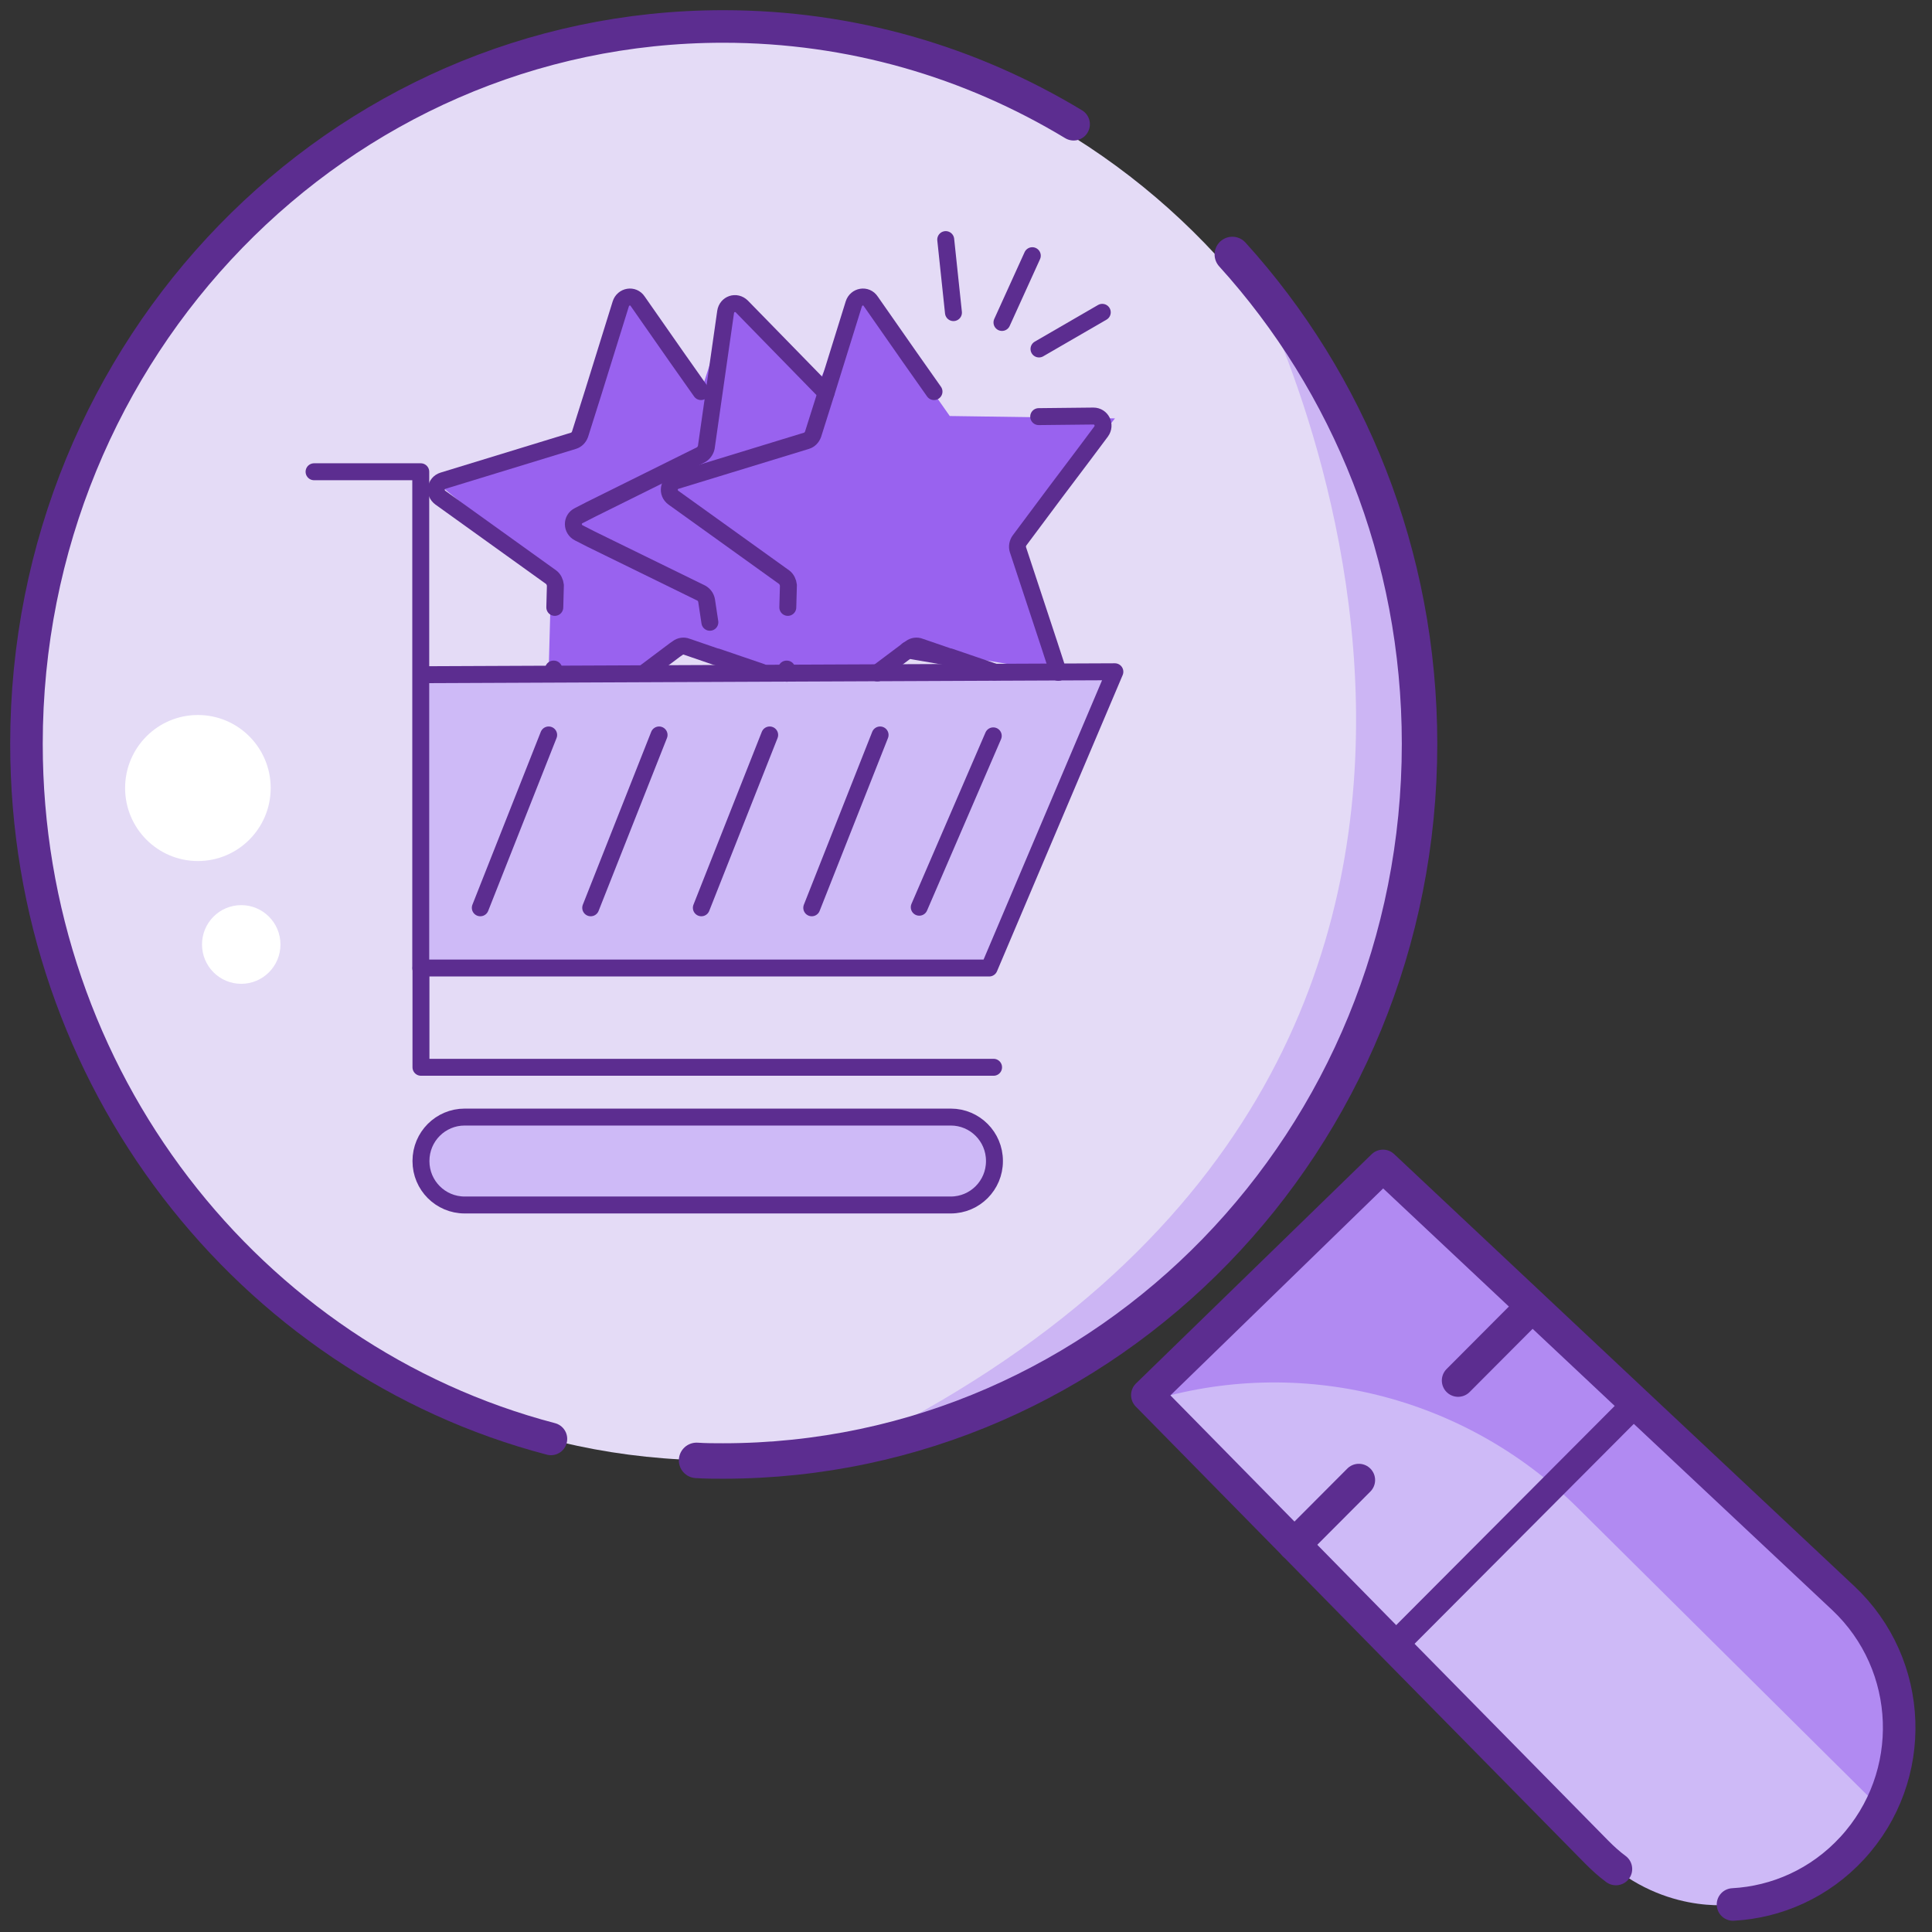
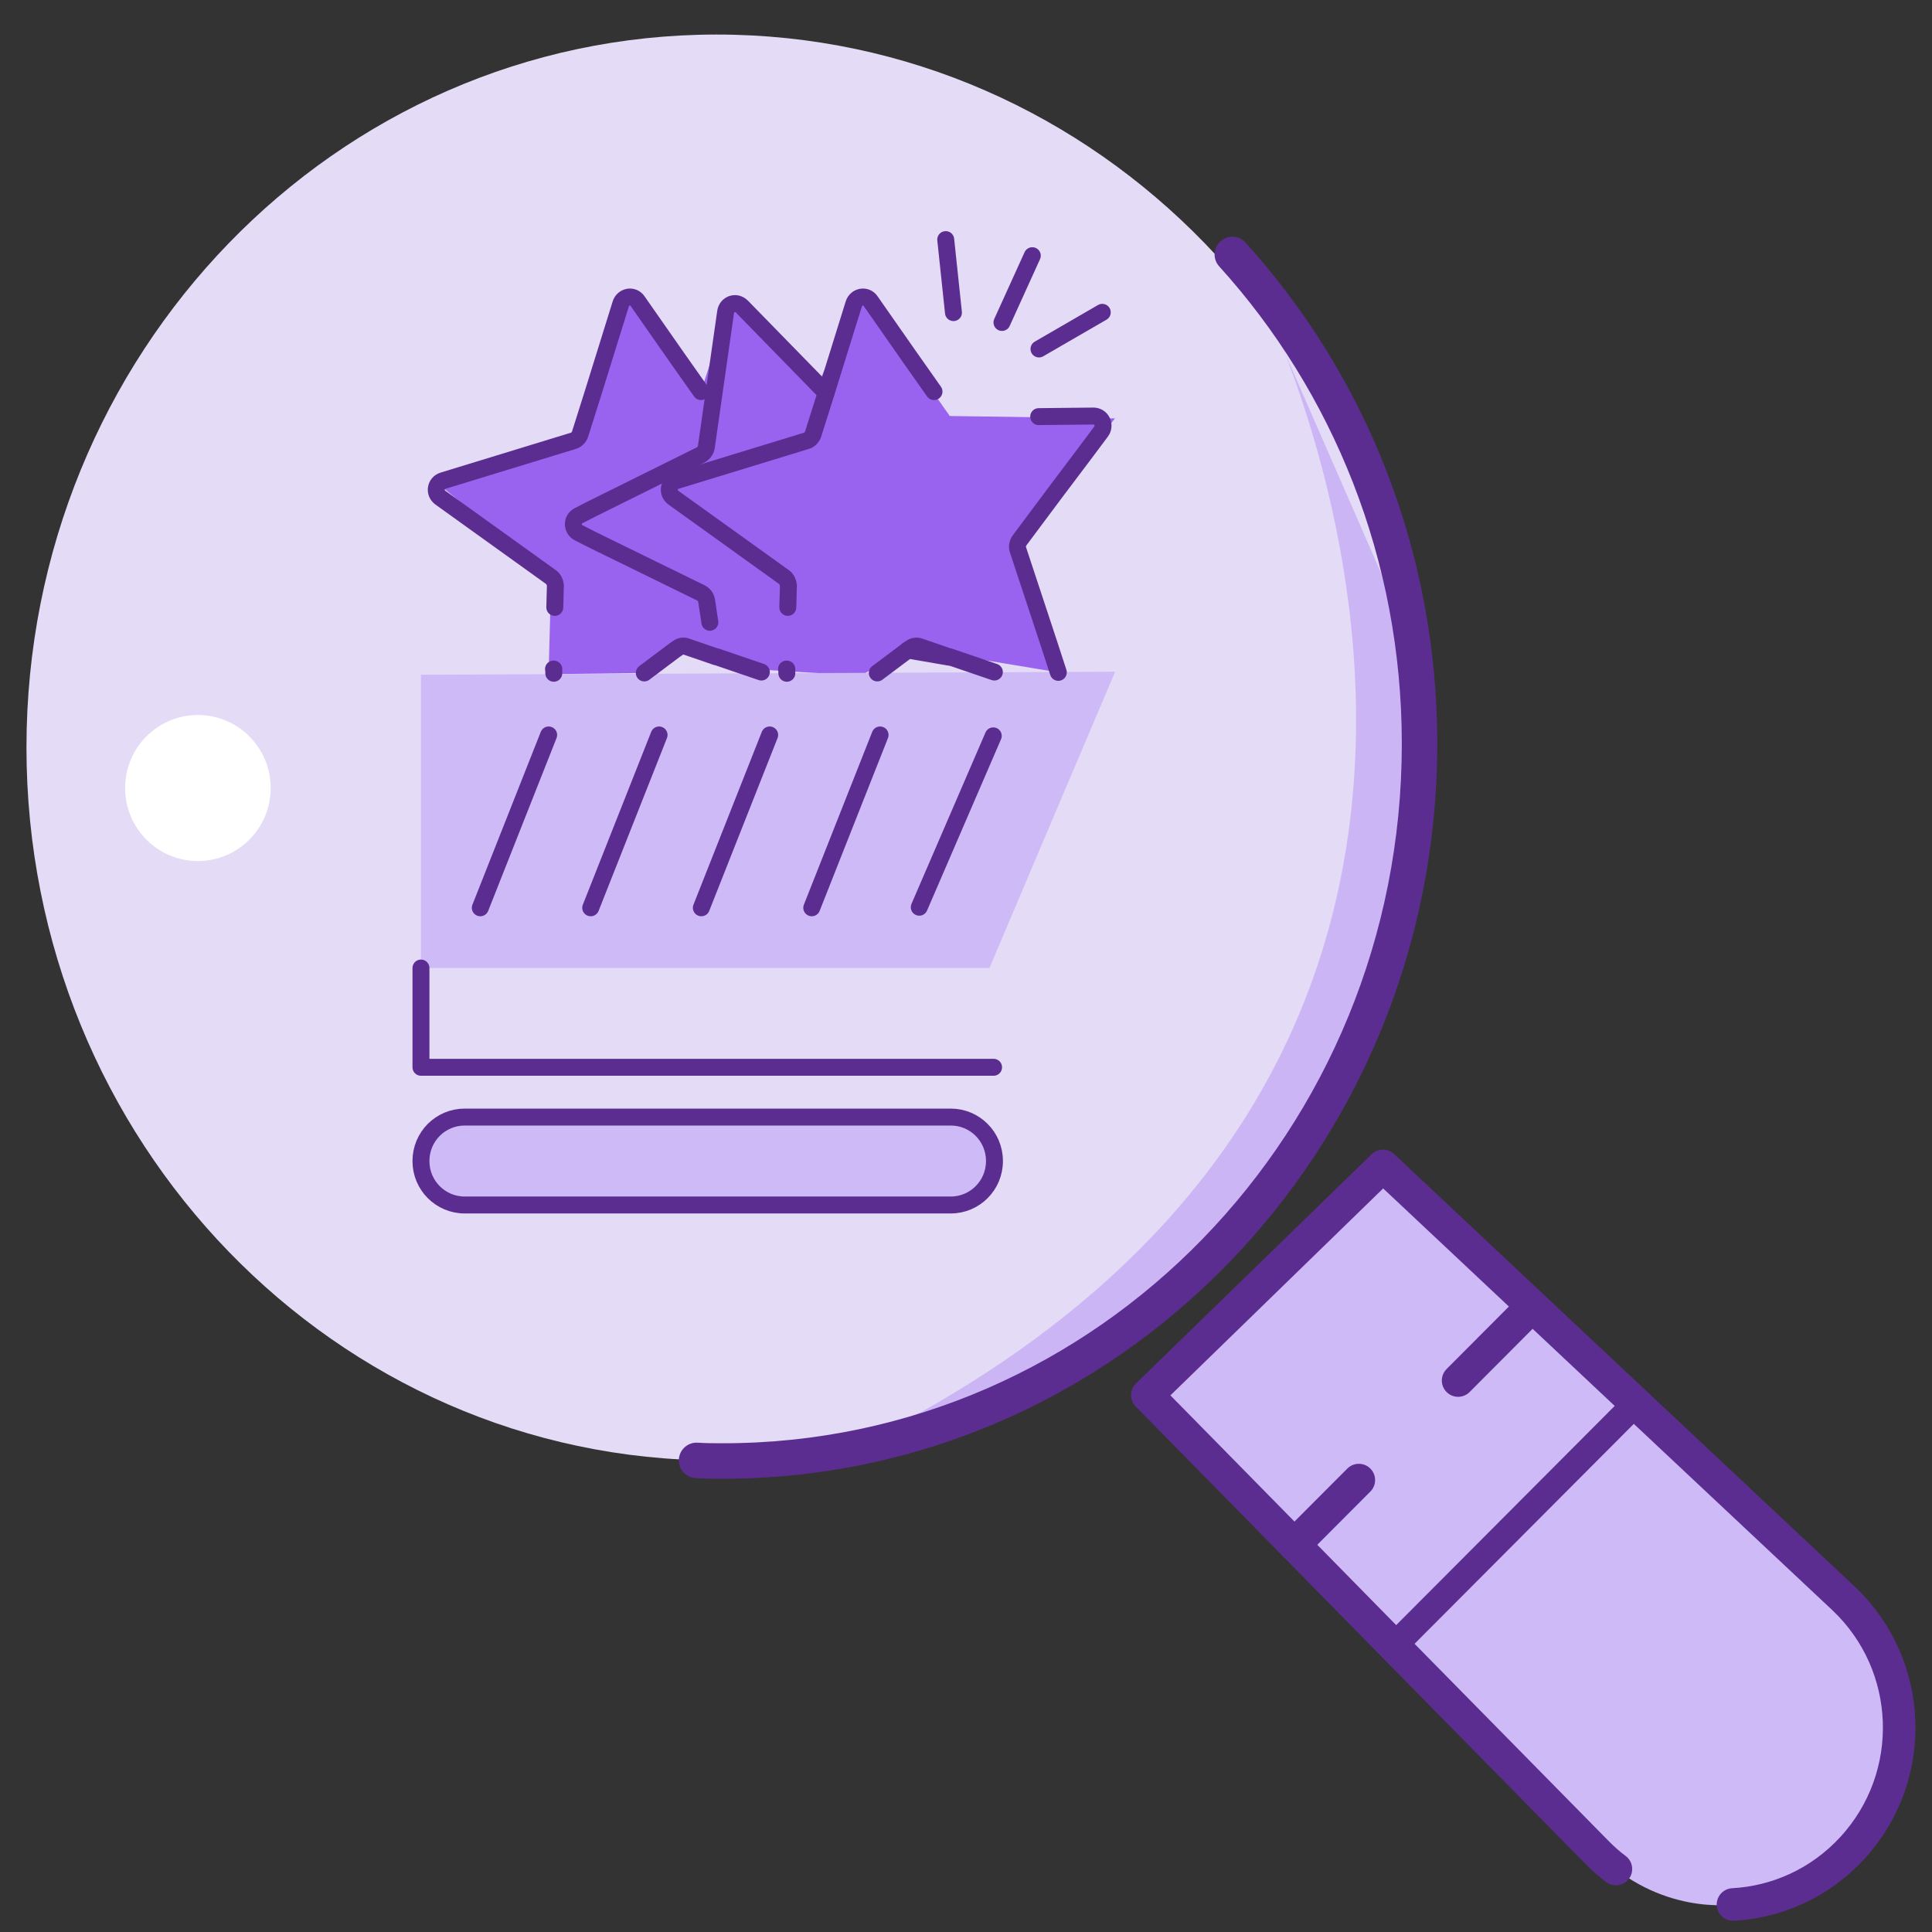
<svg xmlns="http://www.w3.org/2000/svg" width="73" height="73" viewBox="0 0 73 73" fill="none">
  <rect x="0" y="0" width="73" height="73" fill="#333333" stroke="none" />
  <path d="M27.081 55.181C41.486 55.181 53.163 43.12 53.163 28.243C53.163 13.365 41.486 1.305 27.081 1.305C12.677 1.305 1 13.365 1 28.243C1 43.12 12.677 55.181 27.081 55.181Z" fill="#E4DBF6" />
  <path d="M52.255 44.054L71.005 62.196C71.005 62.196 74.463 71.634 65.481 71.96C65.481 71.96 62.697 72.388 60.328 69.978C57.959 67.568 43.352 52.962 43.352 52.962L52.255 44.054Z" fill="#CEBAF7" />
-   <path opacity="0.54" d="M43.352 52.962C49.089 51.183 55.331 52.726 59.598 56.96L70.926 68.199C70.926 68.199 73.318 65.609 71.005 62.186C68.703 58.773 52.255 44.043 52.255 44.043" fill="#9962EF" />
-   <path opacity="0.31" d="M47.279 10.438C47.279 10.438 62.885 39.842 32.133 54.752C32.133 54.752 57.383 48.401 52.578 22.555C52.578 22.555 51.332 13.793 47.279 10.438Z" fill="#9962EF" />
-   <path d="M20.817 54.369C9.421 51.385 1 40.765 1 28.107C1 13.14 12.789 1 27.328 1C32.156 1 36.67 2.34 40.566 4.694" stroke="#5C2D90" stroke-width="1.23" stroke-linecap="round" stroke-linejoin="round" />
+   <path opacity="0.31" d="M47.279 10.438C47.279 10.438 62.885 39.842 32.133 54.752C32.133 54.752 57.383 48.401 52.578 22.555Z" fill="#9962EF" />
  <path d="M46.563 9.615C50.953 14.458 53.637 20.956 53.637 28.107C53.637 43.074 41.859 55.203 27.32 55.203C26.983 55.203 26.657 55.203 26.32 55.18" stroke="#5C2D90" stroke-width="1.34" stroke-linecap="round" stroke-linejoin="round" />
  <path d="M65.481 71.96C67.131 71.87 68.759 71.161 69.983 69.832C72.476 67.129 72.33 62.906 69.646 60.383L61.81 53.029L52.255 44.054L43.352 52.714L48.909 58.367L52.67 62.196L60.328 69.978C60.563 70.215 60.799 70.429 61.057 70.62" stroke="#5C2D90" stroke-width="1.23" stroke-linecap="round" stroke-linejoin="round" />
  <path d="M51.343 55.924L48.906 58.368" stroke="#5C2D90" stroke-width="1.23" stroke-linecap="round" stroke-linejoin="round" />
  <path d="M57.553 49.696L55.094 52.163" stroke="#5C2D90" stroke-width="1.23" stroke-linecap="round" stroke-linejoin="round" />
  <path d="M61.803 53.029L52.664 62.196" stroke="#5C2D90" stroke-width="0.99" stroke-linecap="round" stroke-linejoin="round" />
  <path d="M32.517 10.922L35.886 15.719L42.128 15.809L38.502 20.427L39.983 25.404L34.415 24.481L32.517 25.528L28.408 25.281L25.612 24.481L24.344 25.427L20.728 25.472L20.829 21.789L16.484 18.22L21.672 16.643L23.614 11.226L26.488 14.796L27.532 11.553L30.912 14.526L32.517 10.922Z" fill="#9962EF" />
  <path d="M15.906 25.494L42.134 25.382L37.385 36.576H15.906V25.494Z" fill="#CEBAF7" />
  <path d="M36.771 42.489H16.674C16.358 42.489 16.102 42.746 16.102 43.064V44.719C16.102 45.036 16.358 45.293 16.674 45.293H36.771C37.088 45.293 37.344 45.036 37.344 44.719V43.064C37.344 42.746 37.088 42.489 36.771 42.489Z" fill="#CEBAF7" />
  <path d="M39.247 15.742L41.313 15.72C41.616 15.72 41.784 16.058 41.605 16.305L40.965 17.161L39.887 18.591L38.517 20.427C38.45 20.529 38.427 20.652 38.461 20.765L39.651 24.369L39.988 25.405" stroke="#5C2D90" stroke-width="0.64" stroke-linecap="round" stroke-linejoin="round" />
  <path d="M29.719 25.281H29.73V25.439" stroke="#5C2D90" stroke-width="0.64" stroke-linecap="round" stroke-linejoin="round" />
  <path d="M33.148 25.427L34.305 24.559L34.417 24.481C34.507 24.413 34.642 24.39 34.754 24.436L35.865 24.818H35.888L37.572 25.393" stroke="#5C2D90" stroke-width="0.64" stroke-linecap="round" stroke-linejoin="round" />
  <path d="M35.291 14.796L34.371 13.49L32.9 11.384C32.732 11.125 32.35 11.192 32.26 11.485L31.216 14.841L30.722 16.406C30.677 16.53 30.587 16.62 30.475 16.654L25.546 18.163C25.254 18.253 25.198 18.625 25.445 18.805L29.633 21.812C29.723 21.88 29.779 22.003 29.79 22.116L29.767 22.95" stroke="#5C2D90" stroke-width="0.64" stroke-linecap="round" stroke-linejoin="round" />
  <path d="M20.914 25.281H20.925V25.439" stroke="#5C2D90" stroke-width="0.64" stroke-linecap="round" stroke-linejoin="round" />
  <path d="M24.344 25.427L25.5 24.559L25.613 24.481C25.702 24.413 25.837 24.39 25.949 24.436L27.061 24.818H27.083L28.767 25.393" stroke="#5C2D90" stroke-width="0.64" stroke-linecap="round" stroke-linejoin="round" />
  <path d="M26.487 14.796L25.566 13.49L24.095 11.384C23.927 11.125 23.545 11.192 23.455 11.485L22.411 14.841L21.917 16.406C21.872 16.53 21.782 16.62 21.67 16.654L16.741 18.163C16.449 18.253 16.393 18.625 16.64 18.805L20.828 21.812C20.918 21.88 20.974 22.003 20.985 22.116L20.963 22.95" stroke="#5C2D90" stroke-width="0.64" stroke-linecap="round" stroke-linejoin="round" />
  <path d="M35.88 24.83H35.858L34.297 24.56" stroke="#5C2D90" stroke-width="0.64" stroke-linecap="round" stroke-linejoin="round" />
  <path d="M31.212 14.841L28.034 11.586C27.81 11.361 27.462 11.485 27.417 11.789L26.687 16.902C26.665 17.014 26.586 17.127 26.485 17.183L22.331 19.244L21.87 19.481C21.59 19.616 21.601 19.999 21.87 20.134L22.331 20.37L26.496 22.409C26.597 22.465 26.676 22.566 26.698 22.69L26.822 23.512" stroke="#5C2D90" stroke-width="0.64" stroke-linecap="round" stroke-linejoin="round" />
-   <path d="M11.867 17.825H15.898V36.576H37.376L42.125 25.382L15.898 25.494" stroke="#5C2D90" stroke-width="0.64" stroke-linecap="round" stroke-linejoin="round" />
  <path d="M37.53 27.804L34.734 34.279" stroke="#5C2D90" stroke-width="0.64" stroke-linecap="round" stroke-linejoin="round" />
  <path d="M33.254 27.77L30.672 34.301" stroke="#5C2D90" stroke-width="0.64" stroke-linecap="round" stroke-linejoin="round" />
  <path d="M29.082 27.77L26.5 34.301" stroke="#5C2D90" stroke-width="0.64" stroke-linecap="round" stroke-linejoin="round" />
  <path d="M24.903 27.77L22.32 34.301" stroke="#5C2D90" stroke-width="0.64" stroke-linecap="round" stroke-linejoin="round" />
  <path d="M20.731 27.77L18.148 34.301" stroke="#5C2D90" stroke-width="0.64" stroke-linecap="round" stroke-linejoin="round" />
  <path d="M15.906 36.577V40.327H37.542" stroke="#5C2D90" stroke-width="0.64" stroke-linecap="round" stroke-linejoin="round" />
  <path d="M35.925 42.208H17.557C16.645 42.208 15.906 42.949 15.906 43.864V43.875C15.906 44.789 16.645 45.53 17.557 45.53H35.925C36.836 45.53 37.575 44.789 37.575 43.875V43.864C37.575 42.949 36.836 42.208 35.925 42.208Z" stroke="#5C2D90" stroke-width="0.64" stroke-linecap="round" stroke-linejoin="round" />
  <path d="M36.026 11.812L35.734 9.053" stroke="#5C2D90" stroke-width="0.64" stroke-linecap="round" stroke-linejoin="round" />
  <path d="M37.859 12.184L39.005 9.661" stroke="#5C2D90" stroke-width="0.64" stroke-linecap="round" stroke-linejoin="round" />
  <path d="M39.258 13.186L41.649 11.801" stroke="#5C2D90" stroke-width="0.64" stroke-linecap="round" stroke-linejoin="round" />
  <path d="M7.477 32.534C8.996 32.534 10.228 31.299 10.228 29.775C10.228 28.251 8.996 27.016 7.477 27.016C5.958 27.016 4.727 28.251 4.727 29.775C4.727 31.299 5.958 32.534 7.477 32.534Z" fill="white" />
-   <path d="M9.115 37.173C9.933 37.173 10.597 36.508 10.597 35.687C10.597 34.866 9.933 34.2 9.115 34.2C8.296 34.2 7.633 34.866 7.633 35.687C7.633 36.508 8.296 37.173 9.115 37.173Z" fill="white" />
</svg>